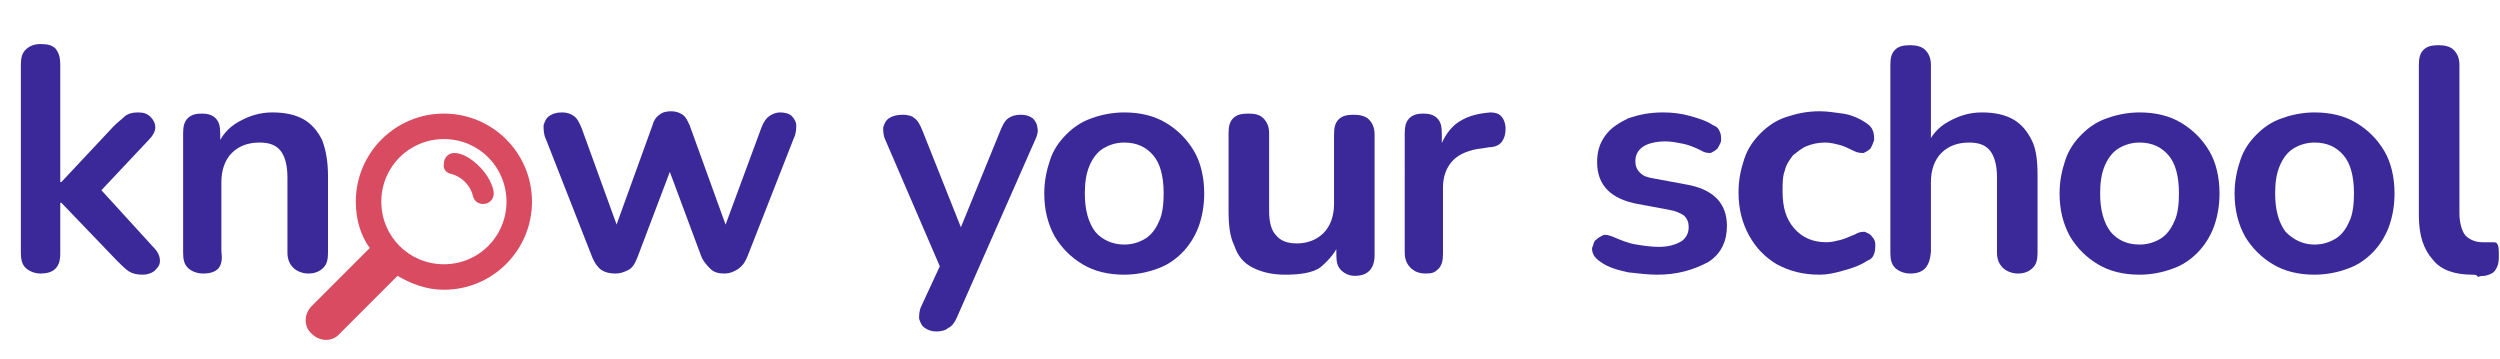
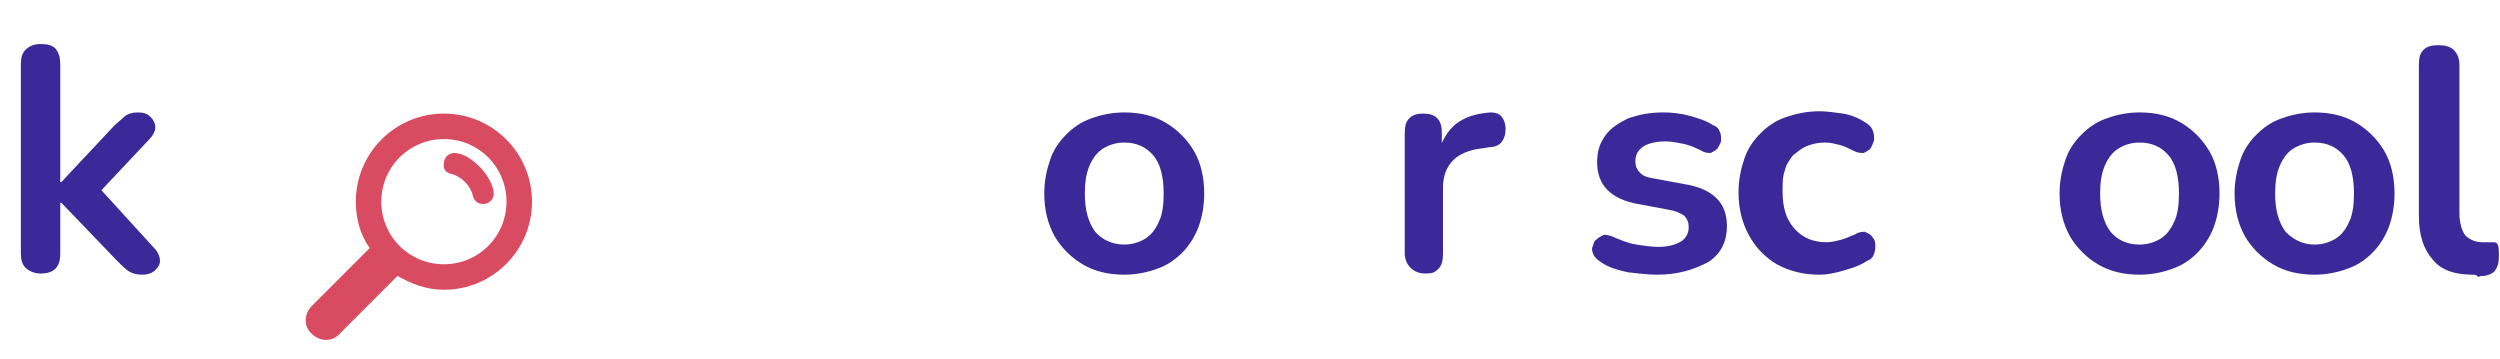
<svg xmlns="http://www.w3.org/2000/svg" version="1.1" id="Layer_1" x="0px" y="0px" viewBox="0 0 215.7 31" style="enable-background:new 0 0 215.7 31;" xml:space="preserve">
  <style type="text/css">
	.st0{fill:#3C2999;}
	.st1{fill-rule:evenodd;clip-rule:evenodd;fill:#D94B61;}
</style>
  <g>
    <g>
      <path class="st0" d="M3.5,23.6c-0.5,0-1-0.2-1.3-0.5c-0.3-0.3-0.4-0.7-0.4-1.3V5.6c0-0.6,0.1-1,0.4-1.3C2.5,4,2.9,3.8,3.5,3.8    s1,0.1,1.3,0.4C5.1,4.6,5.2,5,5.2,5.6v10.1h0.1l4.5-4.8c0.4-0.4,0.7-0.6,1-0.9c0.3-0.2,0.6-0.3,1.1-0.3c0.5,0,0.8,0.1,1.1,0.4    c0.2,0.2,0.4,0.5,0.4,0.9c0,0.3-0.2,0.7-0.5,1l-4.8,5.1v-1.4l5.2,5.7c0.3,0.3,0.5,0.7,0.5,1.1c0,0.4-0.2,0.6-0.5,0.9    c-0.3,0.2-0.6,0.3-1,0.3c-0.5,0-0.9-0.1-1.2-0.3s-0.6-0.5-1-0.9l-4.8-5H5.2v4.4C5.2,23.1,4.6,23.6,3.5,23.6z" />
-       <path class="st0" d="M17.5,23.6c-0.5,0-1-0.2-1.3-0.5c-0.3-0.3-0.4-0.7-0.4-1.3V11.5c0-0.6,0.1-1,0.4-1.3c0.3-0.3,0.7-0.4,1.2-0.4    c0.5,0,0.9,0.1,1.2,0.4c0.3,0.3,0.4,0.7,0.4,1.3v1.9l-0.3-0.7c0.4-1,1-1.7,1.9-2.2c0.9-0.5,1.8-0.8,2.9-0.8c1.1,0,2,0.2,2.7,0.6    c0.7,0.4,1.2,1,1.6,1.8c0.3,0.8,0.5,1.8,0.5,3.1v6.6c0,0.6-0.1,1-0.4,1.3s-0.7,0.5-1.3,0.5c-0.5,0-1-0.2-1.3-0.5    c-0.3-0.3-0.5-0.7-0.5-1.3v-6.5c0-1-0.2-1.8-0.6-2.3c-0.4-0.5-1-0.7-1.8-0.7c-1,0-1.8,0.3-2.4,0.9c-0.6,0.6-0.9,1.5-0.9,2.5v6    C19.3,23.1,18.7,23.6,17.5,23.6z" />
-       <path class="st0" d="M53.1,23.6c-0.5,0-0.9-0.1-1.2-0.3c-0.3-0.2-0.6-0.6-0.8-1.1l-4-10.2c-0.2-0.4-0.2-0.8-0.2-1.2    c0.1-0.3,0.2-0.6,0.5-0.8c0.3-0.2,0.6-0.3,1.1-0.3c0.4,0,0.7,0.1,1,0.3c0.3,0.2,0.5,0.6,0.7,1.1l3.3,9.1h-0.6l3.4-9.4    c0.1-0.4,0.3-0.7,0.6-0.9c0.2-0.2,0.6-0.3,1-0.3s0.7,0.1,1,0.3c0.3,0.2,0.4,0.5,0.6,0.9l3.4,9.4h-0.6l3.4-9.2    c0.2-0.5,0.4-0.8,0.7-1c0.3-0.2,0.6-0.3,0.9-0.3c0.4,0,0.8,0.1,1,0.3c0.2,0.2,0.4,0.5,0.4,0.8c0,0.3,0,0.7-0.2,1.1l-4,10.2    c-0.2,0.5-0.4,0.8-0.8,1.1c-0.3,0.2-0.7,0.4-1.2,0.4c-0.5,0-0.9-0.1-1.2-0.4s-0.6-0.6-0.8-1.1L57,12.7h1.6L55,22.2    c-0.2,0.5-0.4,0.9-0.8,1.1S53.5,23.6,53.1,23.6z" />
-       <path class="st0" d="M80.8,28.6c-0.4,0-0.7-0.1-1-0.3c-0.3-0.2-0.4-0.5-0.5-0.8c0-0.3,0-0.7,0.2-1.1l1.9-4.1v1.4l-5-11.6    c-0.2-0.4-0.2-0.8-0.2-1.1c0.1-0.3,0.2-0.6,0.5-0.8c0.3-0.2,0.7-0.3,1.2-0.3c0.4,0,0.8,0.1,1,0.3c0.3,0.2,0.5,0.6,0.7,1.1l3.7,9.3    h-0.8l3.8-9.3c0.2-0.5,0.4-0.9,0.7-1.1c0.3-0.2,0.6-0.3,1.1-0.3c0.4,0,0.7,0.1,1,0.3c0.2,0.2,0.4,0.5,0.4,0.8    c0.1,0.3,0,0.7-0.2,1.1l-6.7,15.2c-0.2,0.5-0.5,0.9-0.8,1C81.6,28.5,81.2,28.6,80.8,28.6z" />
      <path class="st0" d="M97,23.7c-1.4,0-2.6-0.3-3.6-0.9s-1.8-1.4-2.4-2.4c-0.6-1.1-0.9-2.3-0.9-3.7c0-1.1,0.2-2,0.5-2.9    s0.8-1.6,1.4-2.2c0.6-0.6,1.3-1.1,2.2-1.4C95,9.9,96,9.7,97,9.7c1.4,0,2.6,0.3,3.6,0.9c1,0.6,1.8,1.4,2.4,2.4    c0.6,1,0.9,2.3,0.9,3.7c0,1.1-0.2,2.1-0.5,2.9s-0.8,1.6-1.4,2.2c-0.6,0.6-1.3,1.1-2.2,1.4C99,23.5,98,23.7,97,23.7z M97,21.1    c0.7,0,1.3-0.2,1.8-0.5c0.5-0.3,0.9-0.8,1.2-1.5c0.3-0.6,0.4-1.5,0.4-2.4c0-1.5-0.3-2.6-0.9-3.3c-0.6-0.7-1.4-1.1-2.5-1.1    c-0.7,0-1.3,0.2-1.8,0.5c-0.5,0.3-0.9,0.8-1.2,1.5s-0.4,1.5-0.4,2.4c0,1.4,0.3,2.5,0.9,3.3C95.1,20.7,96,21.1,97,21.1z" />
-       <path class="st0" d="M110.9,23.7c-1.1,0-2-0.2-2.8-0.6s-1.3-1-1.6-1.9c-0.4-0.8-0.5-1.8-0.5-3.1v-6.6c0-0.6,0.1-1,0.4-1.3    c0.3-0.3,0.7-0.4,1.3-0.4s1,0.1,1.3,0.4c0.3,0.3,0.5,0.7,0.5,1.3v6.7c0,1,0.2,1.7,0.6,2.1c0.4,0.5,1,0.7,1.8,0.7    c0.9,0,1.7-0.3,2.3-0.9s0.9-1.5,0.9-2.5v-6c0-0.6,0.1-1,0.4-1.3c0.3-0.3,0.7-0.4,1.3-0.4c0.5,0,1,0.1,1.3,0.4    c0.3,0.3,0.5,0.7,0.5,1.3v10.4c0,1.2-0.6,1.8-1.7,1.8c-0.5,0-0.9-0.2-1.2-0.5s-0.4-0.7-0.4-1.3v-2.1l0.4,0.8c-0.4,1-1,1.7-1.7,2.3    S111.9,23.7,110.9,23.7z" />
      <path class="st0" d="M123,23.6c-0.6,0-1-0.2-1.3-0.5c-0.3-0.3-0.5-0.7-0.5-1.3V11.5c0-0.6,0.1-1,0.4-1.3c0.3-0.3,0.7-0.4,1.2-0.4    s0.9,0.1,1.2,0.4c0.3,0.3,0.4,0.7,0.4,1.3v1.7h-0.3c0.3-1.1,0.8-1.9,1.5-2.5c0.8-0.6,1.7-0.9,3-1c0.4,0,0.7,0.1,0.9,0.3    c0.2,0.2,0.4,0.6,0.4,1.1c0,0.5-0.1,0.8-0.3,1.1c-0.2,0.3-0.6,0.5-1.1,0.5l-0.6,0.1c-1.1,0.1-2,0.5-2.5,1    c-0.6,0.6-0.9,1.4-0.9,2.4v5.7c0,0.6-0.1,1-0.4,1.3S123.6,23.6,123,23.6z" />
      <path class="st0" d="M143,23.7c-0.8,0-1.6-0.1-2.5-0.2c-0.9-0.2-1.7-0.4-2.4-0.9c-0.3-0.2-0.5-0.4-0.6-0.6s-0.2-0.5-0.1-0.7    s0.1-0.5,0.3-0.6c0.2-0.2,0.4-0.3,0.6-0.4c0.2-0.1,0.5,0,0.8,0.1c0.7,0.3,1.4,0.6,2.1,0.7c0.6,0.1,1.3,0.2,1.9,0.2    c0.9,0,1.5-0.2,2-0.5c0.4-0.3,0.6-0.7,0.6-1.2c0-0.4-0.1-0.7-0.4-1c-0.3-0.2-0.7-0.4-1.3-0.5l-2.7-0.5c-1.1-0.2-2-0.6-2.6-1.2    c-0.6-0.6-0.9-1.4-0.9-2.4c0-0.9,0.2-1.6,0.7-2.3s1.2-1.1,2-1.5c0.9-0.3,1.8-0.5,3-0.5c0.8,0,1.6,0.1,2.3,0.3    c0.7,0.2,1.4,0.4,2,0.8c0.3,0.1,0.5,0.3,0.6,0.6c0.1,0.2,0.1,0.5,0.1,0.7s-0.2,0.5-0.3,0.7c-0.2,0.2-0.4,0.3-0.6,0.4    c-0.2,0-0.5,0-0.8-0.2c-0.6-0.3-1.1-0.5-1.6-0.6c-0.5-0.1-1-0.2-1.5-0.2c-0.9,0-1.6,0.2-2,0.5c-0.4,0.3-0.6,0.7-0.6,1.2    c0,0.4,0.1,0.7,0.4,1c0.3,0.3,0.6,0.4,1.2,0.5l2.7,0.5c1.2,0.2,2.1,0.6,2.7,1.2c0.6,0.6,0.9,1.4,0.9,2.4c0,1.3-0.5,2.4-1.6,3.1    C146.1,23.3,144.7,23.7,143,23.7z" />
      <path class="st0" d="M157,23.7c-1.4,0-2.6-0.3-3.7-0.9c-1-0.6-1.8-1.4-2.4-2.5c-0.6-1.1-0.9-2.3-0.9-3.7c0-1.1,0.2-2,0.5-2.9    s0.8-1.6,1.4-2.2c0.6-0.6,1.3-1.1,2.2-1.4c0.9-0.3,1.8-0.5,2.9-0.5c0.6,0,1.3,0.1,2,0.2s1.4,0.4,2,0.8c0.3,0.2,0.5,0.4,0.6,0.7    c0.1,0.3,0.1,0.5,0.1,0.8c-0.1,0.3-0.2,0.5-0.3,0.7c-0.2,0.2-0.4,0.3-0.6,0.4c-0.3,0-0.5,0-0.9-0.2c-0.4-0.2-0.8-0.4-1.2-0.5    c-0.4-0.1-0.8-0.2-1.2-0.2c-0.6,0-1.1,0.1-1.6,0.3c-0.5,0.2-0.8,0.5-1.2,0.8c-0.3,0.4-0.6,0.8-0.7,1.3c-0.2,0.5-0.2,1.1-0.2,1.8    c0,1.4,0.3,2.4,1,3.2c0.7,0.8,1.6,1.2,2.8,1.2c0.4,0,0.8-0.1,1.2-0.2s0.8-0.3,1.3-0.5c0.3-0.2,0.6-0.2,0.8-0.2    c0.2,0.1,0.5,0.2,0.6,0.4c0.2,0.2,0.3,0.4,0.3,0.7c0,0.3,0,0.5-0.1,0.8s-0.3,0.5-0.6,0.6c-0.6,0.4-1.2,0.6-1.9,0.8    C158.2,23.6,157.6,23.7,157,23.7z" />
-       <path class="st0" d="M164.8,23.6c-0.5,0-1-0.2-1.3-0.5s-0.4-0.7-0.4-1.3V5.6c0-0.6,0.1-1,0.4-1.3c0.3-0.3,0.7-0.4,1.3-0.4    c0.5,0,1,0.1,1.3,0.4c0.3,0.3,0.5,0.7,0.5,1.3v7.1h-0.4c0.4-1,1-1.7,1.9-2.2c0.9-0.5,1.8-0.8,2.9-0.8c1.1,0,2,0.2,2.7,0.6    c0.7,0.4,1.2,1,1.6,1.8s0.5,1.8,0.5,3.1v6.6c0,0.6-0.1,1-0.4,1.3c-0.3,0.3-0.7,0.5-1.3,0.5c-0.5,0-1-0.2-1.3-0.5    c-0.3-0.3-0.5-0.7-0.5-1.3v-6.5c0-1-0.2-1.8-0.6-2.3c-0.4-0.5-1-0.7-1.8-0.7c-1,0-1.8,0.3-2.4,0.9c-0.6,0.6-0.9,1.5-0.9,2.5v6    C166.5,23.1,165.9,23.6,164.8,23.6z" />
      <path class="st0" d="M184.6,23.7c-1.4,0-2.6-0.3-3.6-0.9s-1.8-1.4-2.4-2.4c-0.6-1.1-0.9-2.3-0.9-3.7c0-1.1,0.2-2,0.5-2.9    s0.8-1.6,1.4-2.2c0.6-0.6,1.3-1.1,2.2-1.4c0.8-0.3,1.8-0.5,2.8-0.5c1.4,0,2.6,0.3,3.6,0.9c1,0.6,1.8,1.4,2.4,2.4    c0.6,1,0.9,2.3,0.9,3.7c0,1.1-0.2,2.1-0.5,2.9s-0.8,1.6-1.4,2.2c-0.6,0.6-1.3,1.1-2.2,1.4C186.6,23.5,185.6,23.7,184.6,23.7z     M184.6,21.1c0.7,0,1.3-0.2,1.8-0.5c0.5-0.3,0.9-0.8,1.2-1.5c0.3-0.6,0.4-1.5,0.4-2.4c0-1.5-0.3-2.6-0.9-3.3    c-0.6-0.7-1.4-1.1-2.5-1.1c-0.7,0-1.3,0.2-1.8,0.5c-0.5,0.3-0.9,0.8-1.2,1.5s-0.4,1.5-0.4,2.4c0,1.4,0.3,2.5,0.9,3.3    C182.7,20.7,183.5,21.1,184.6,21.1z" />
      <path class="st0" d="M199.7,23.7c-1.4,0-2.6-0.3-3.6-0.9s-1.8-1.4-2.4-2.4c-0.6-1.1-0.9-2.3-0.9-3.7c0-1.1,0.2-2,0.5-2.9    s0.8-1.6,1.4-2.2c0.6-0.6,1.3-1.1,2.2-1.4c0.8-0.3,1.8-0.5,2.8-0.5c1.4,0,2.6,0.3,3.6,0.9c1,0.6,1.8,1.4,2.4,2.4    c0.6,1,0.9,2.3,0.9,3.7c0,1.1-0.2,2.1-0.5,2.9s-0.8,1.6-1.4,2.2c-0.6,0.6-1.3,1.1-2.2,1.4C201.7,23.5,200.7,23.7,199.7,23.7z     M199.7,21.1c0.7,0,1.3-0.2,1.8-0.5c0.5-0.3,0.9-0.8,1.2-1.5c0.3-0.6,0.4-1.5,0.4-2.4c0-1.5-0.3-2.6-0.9-3.3    c-0.6-0.7-1.4-1.1-2.5-1.1c-0.7,0-1.3,0.2-1.8,0.5c-0.5,0.3-0.9,0.8-1.2,1.5s-0.4,1.5-0.4,2.4c0,1.4,0.3,2.5,0.9,3.3    C197.9,20.7,198.7,21.1,199.7,21.1z" />
      <path class="st0" d="M213.3,23.7c-1.5,0-2.7-0.4-3.4-1.3c-0.8-0.9-1.2-2.1-1.2-3.8v-13c0-0.6,0.1-1,0.4-1.3    c0.3-0.3,0.7-0.4,1.3-0.4c0.5,0,1,0.1,1.3,0.4c0.3,0.3,0.5,0.7,0.5,1.3v12.8c0,0.8,0.2,1.5,0.5,1.9c0.4,0.4,0.9,0.6,1.5,0.6    c0.1,0,0.3,0,0.4,0s0.3,0,0.4,0c0.3,0,0.4,0,0.5,0.2c0.1,0.2,0.1,0.5,0.1,1.1c0,0.5-0.1,0.8-0.3,1.1c-0.2,0.3-0.5,0.4-0.9,0.5    c-0.2,0-0.4,0-0.6,0.1C213.7,23.7,213.5,23.7,213.3,23.7z" />
    </g>
    <path class="st1" d="M38.9,15c0.9,0.2,1.7,1,1.9,1.9c0.1,0.4,0.4,0.7,0.9,0.7c0.5,0,0.9-0.4,0.9-0.9c0-0.6-0.5-1.6-1.2-2.3   c-0.7-0.7-1.5-1.2-2.2-1.2c-0.5,0-0.9,0.4-0.9,0.9C38.2,14.6,38.5,14.9,38.9,15z M26.9,26.4c-0.7,0.7-0.7,1.8,0,2.4   c0.7,0.7,1.8,0.7,2.4,0l5-5c1.2,0.7,2.5,1.2,4,1.2c4.2,0,7.6-3.4,7.6-7.6c0-4.2-3.4-7.6-7.6-7.6c-4.2,0-7.6,3.4-7.6,7.6   c0,1.5,0.4,2.9,1.2,4L26.9,26.4z M32.9,17.4c0-3,2.4-5.4,5.4-5.4s5.4,2.4,5.4,5.4c0,3-2.4,5.4-5.4,5.4S32.9,20.4,32.9,17.4z" />
  </g>
</svg>